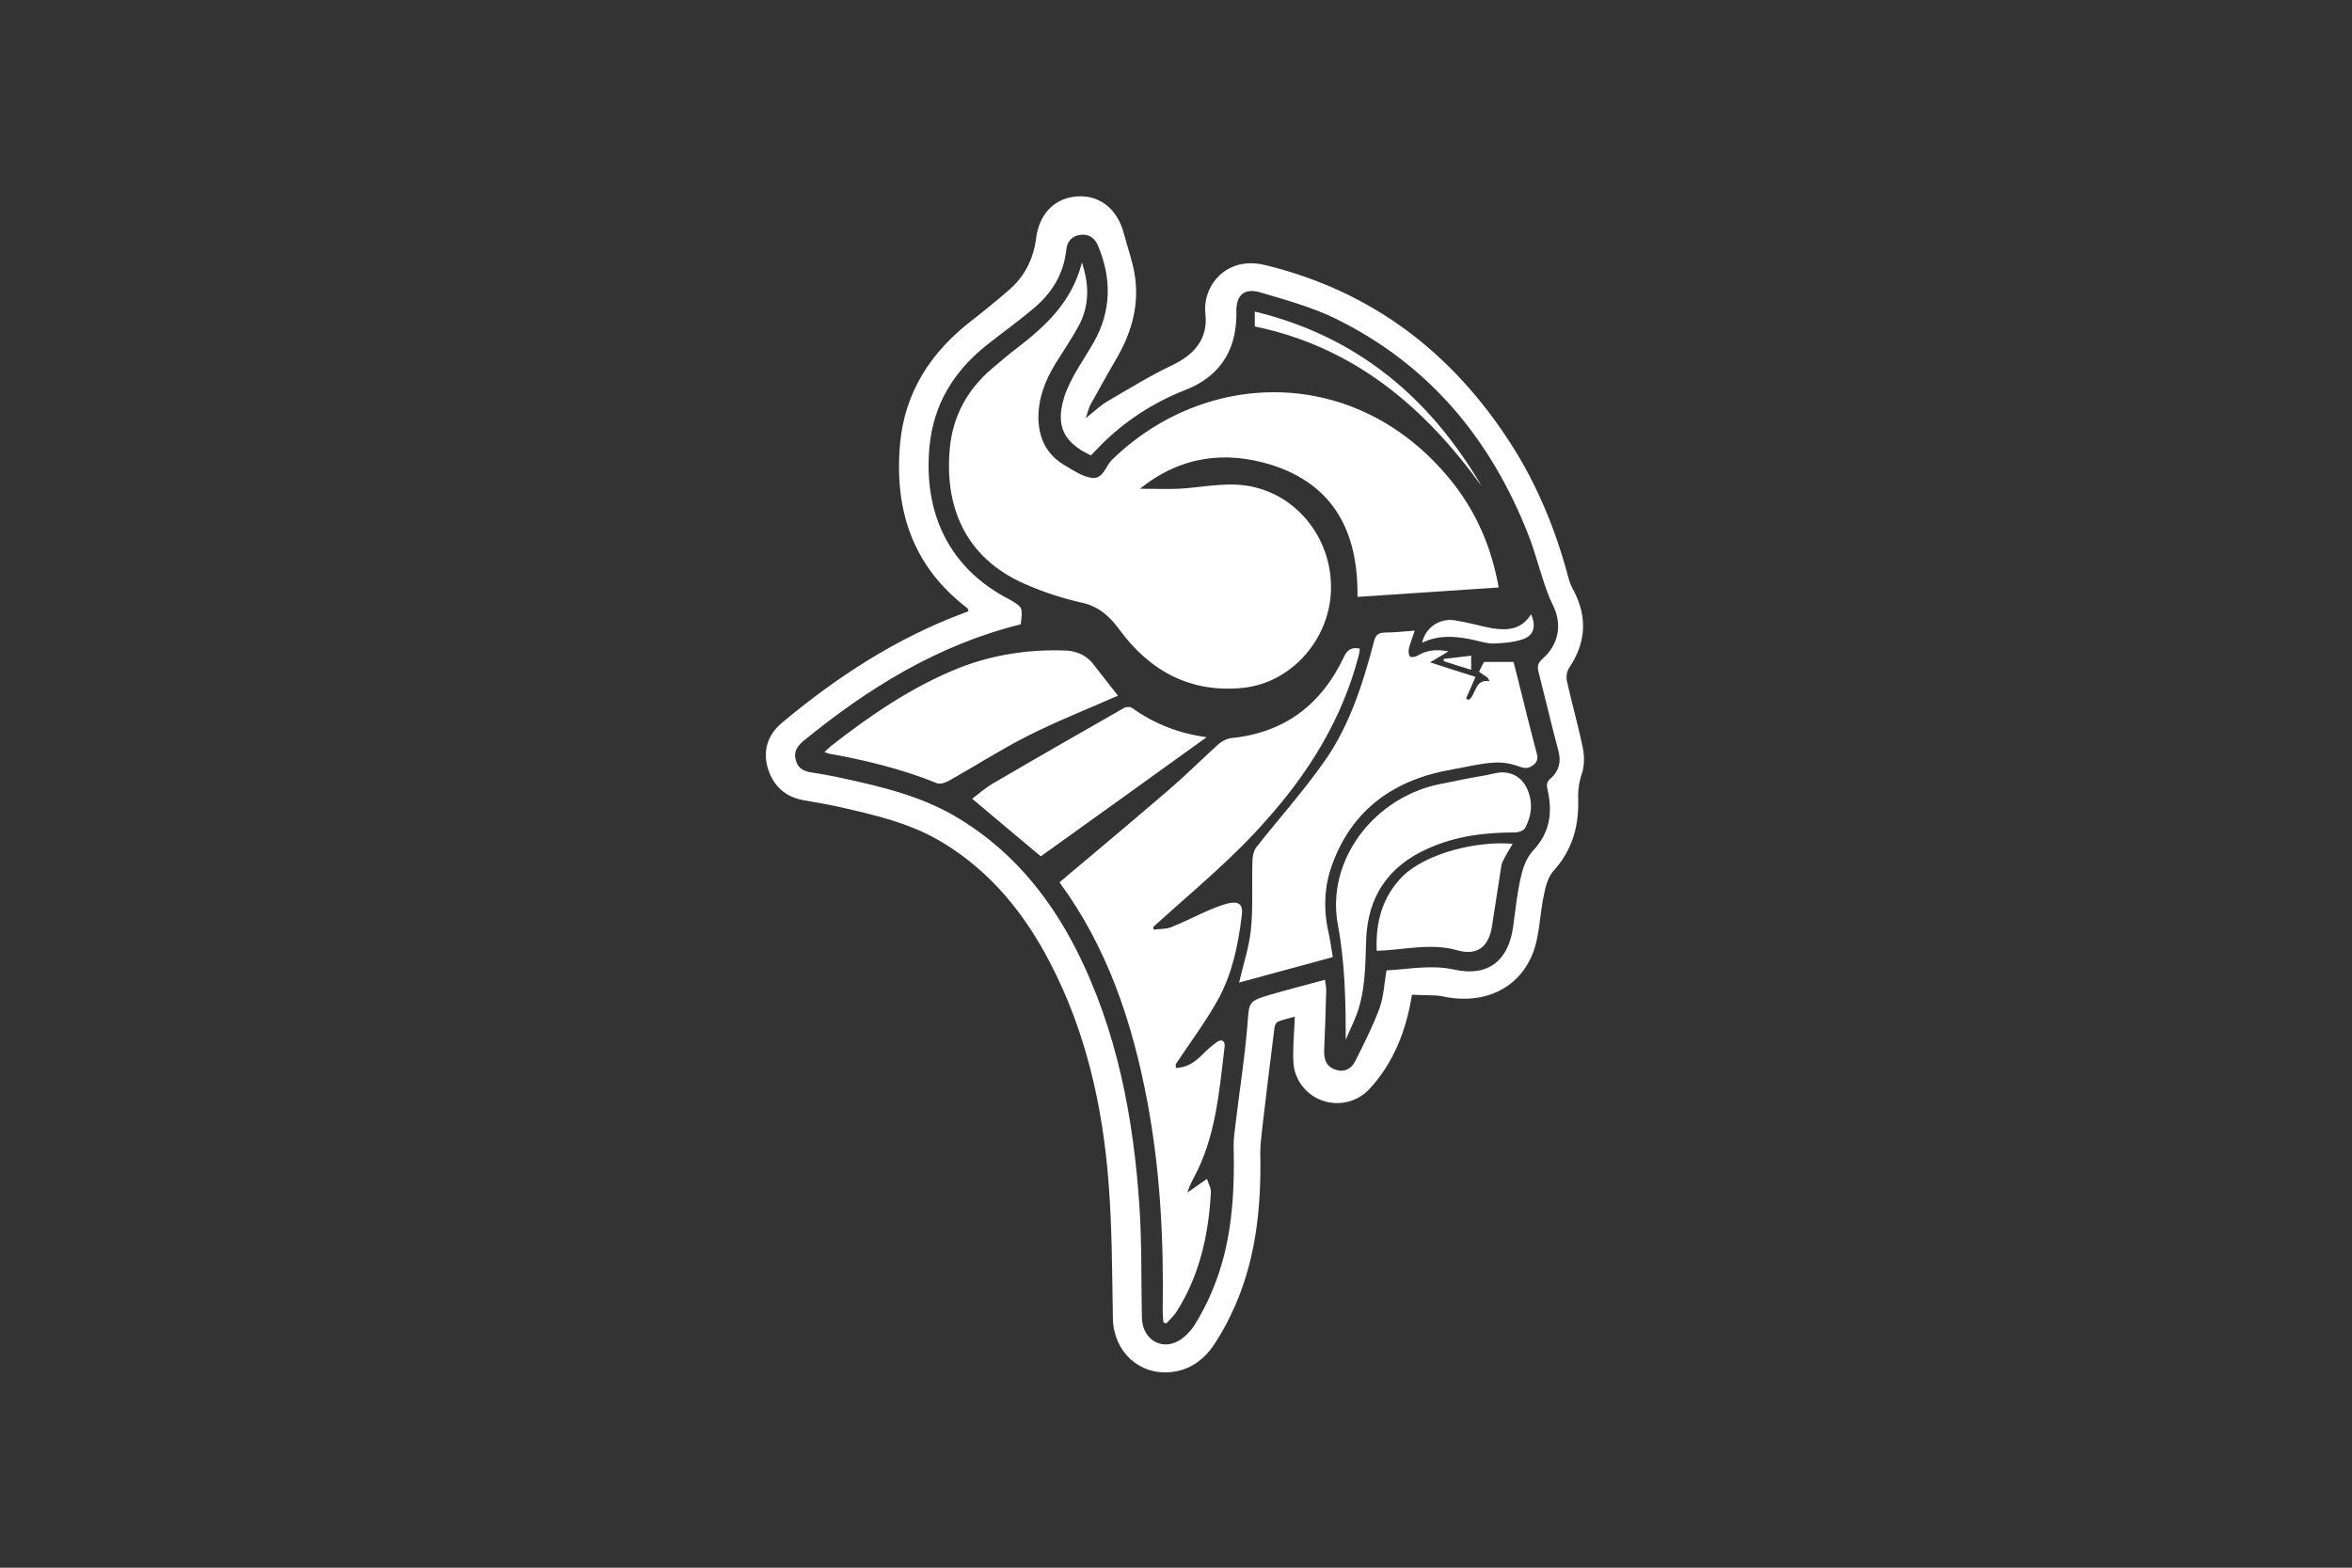
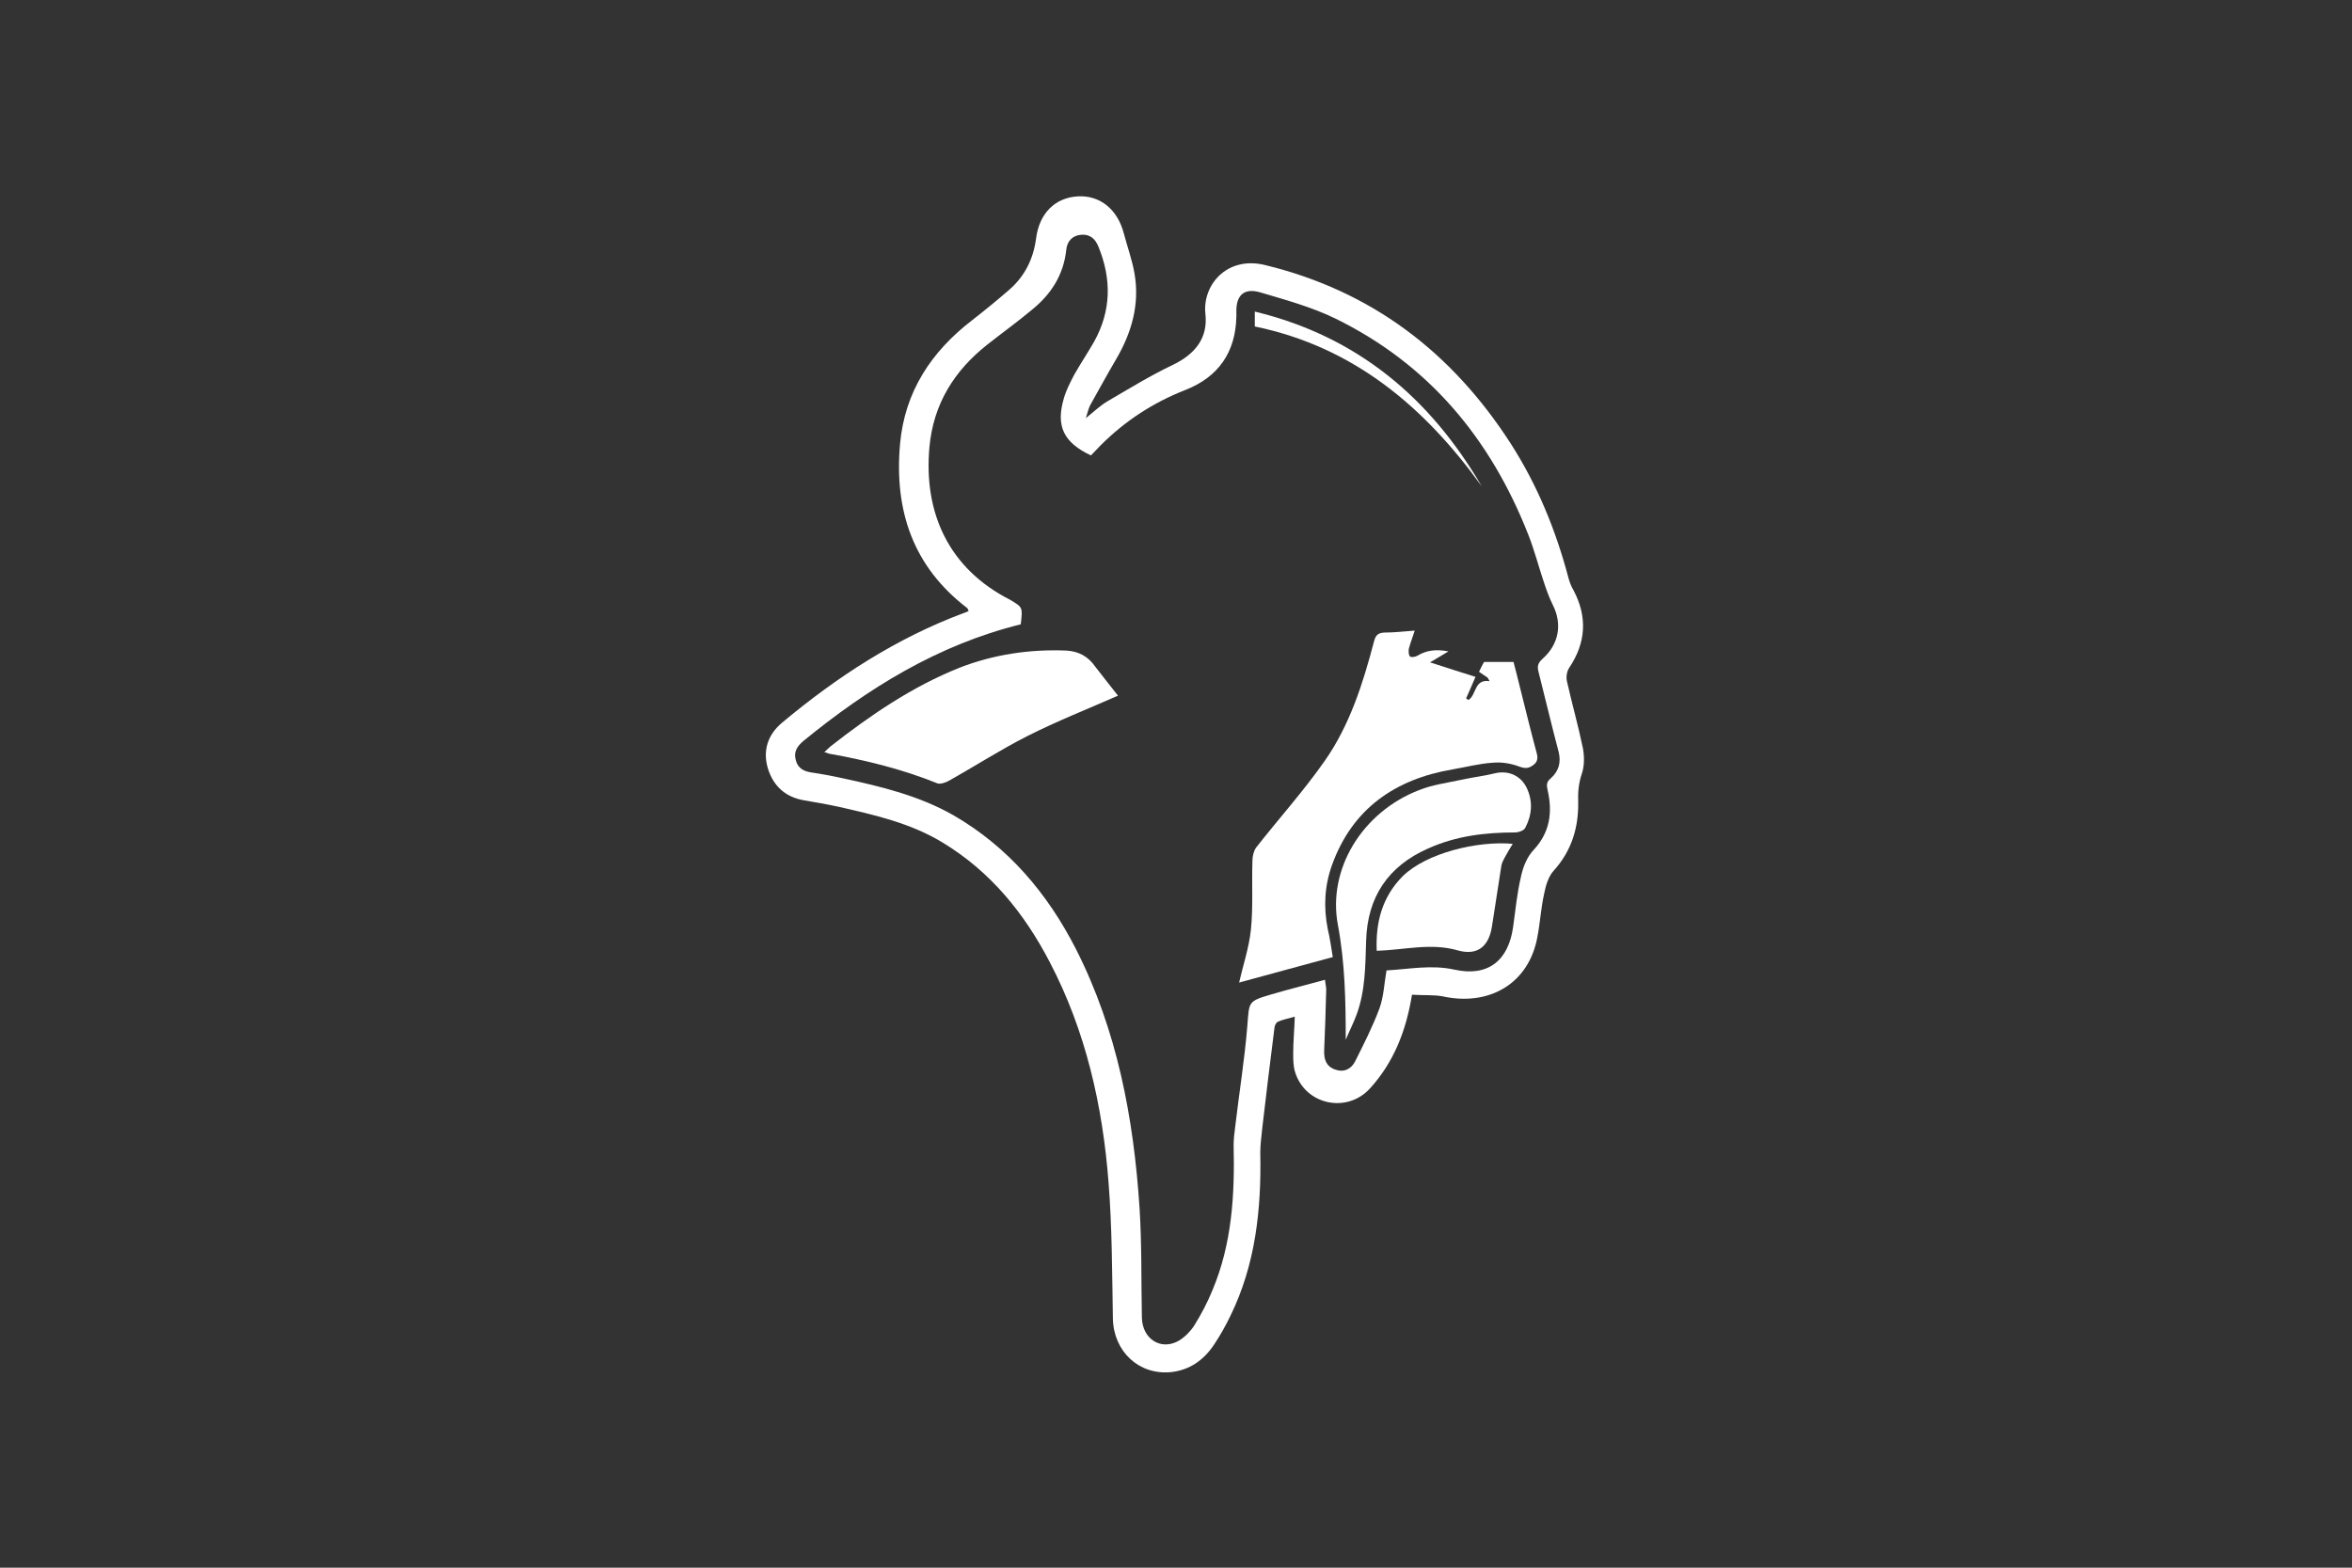
<svg xmlns="http://www.w3.org/2000/svg" version="1.1" id="Vienna_Vikings" x="0px" y="0px" width="600px" height="400px" viewBox="0 0 600 400" style="enable-background:new 0 0 600 400;" xml:space="preserve">
  <rect x="0" y="0" width="600" height="400" fill="#333333" stroke="none" />
  <style type="text/css">
	.st0{fill:#FFFFFF;}
</style>
  <g>
    <path class="st0" d="M360.2,253.8c-1.5,9.3-4.7,17.3-10.7,23.9c-5.9,6.5-16.5,4.2-19.1-4.1c-0.5-1.5-0.5-3.3-0.5-4.9   c0-3,0.3-5.9,0.4-9.3c-1.6,0.5-3,0.7-4.3,1.3c-0.5,0.2-0.9,1.1-0.9,1.7c-1.1,8.5-2.1,17-3.1,25.5c-0.2,2.1-0.5,4.1-0.5,6.2   c0.3,14.4-1.2,28.5-7.6,41.6c-1.2,2.5-2.6,5-4.2,7.4c-2.6,3.9-6.2,6.5-11,7c-8.2,0.8-14.6-5.3-14.8-13.6   c-0.2-11.6-0.2-23.2-1.1-34.7c-1.5-19.6-5.8-38.7-15-56.3c-6.5-12.5-15.1-23.1-27.3-30.5c-8.2-5-17.5-7.1-26.8-9.2   c-2.8-0.6-5.7-1.1-8.6-1.6c-4.7-0.8-7.8-3.6-9.2-8.1c-1.4-4.6,0-8.7,3.6-11.7c14-11.7,29.2-21.6,46.4-28c0.4-0.1,0.8-0.3,1.2-0.5   c-0.1-0.2-0.2-0.5-0.3-0.7c-13.9-10.6-18.7-24.9-17.2-41.9c1.2-13.4,8-23.6,18.4-31.6c3.2-2.5,6.4-5.1,9.5-7.8   c3.9-3.4,6.1-7.8,6.8-13c0.8-6.5,4.9-10.5,10.7-10.8c5.6-0.3,10.1,3.3,11.7,9.5c0.9,3.4,2.1,6.7,2.7,10.1c1.4,7.9-0.7,15.2-4.7,22   c-2.3,3.9-4.4,7.8-6.6,11.7c-0.4,0.8-0.6,1.7-1.1,3.3c2.2-1.8,3.8-3.3,5.5-4.3c5.5-3.2,11-6.6,16.7-9.3c5.6-2.7,9-6.8,8.3-13   c-0.8-7.3,5.4-14.8,15.1-12.5c27.3,6.6,47.8,22.3,62.8,45.6c6.8,10.6,11.5,22.1,14.7,34.2c0.3,1.1,0.7,2.2,1.3,3.2   c3.6,6.8,3.2,13.4-1.1,19.8c-0.6,0.9-0.8,2.3-0.6,3.3c1.3,5.8,2.9,11.4,4.1,17.2c0.4,2.1,0.4,4.6-0.3,6.6c-0.8,2.4-1,4.7-0.9,7.2   c0.1,6.5-1.7,12.4-6.2,17.4c-1.4,1.5-2.1,3.9-2.5,6c-0.8,3.6-1,7.3-1.7,10.9c-2.1,11.8-12.1,17.9-24.3,15.2   C365.7,253.8,363,254,360.2,253.8z M260.4,159.3c-21.1,5.2-39,16.3-55.5,29.8c-1.5,1.3-2.5,2.7-1.9,4.8c0.5,2.1,2,2.9,4,3.2   c2.7,0.4,5.4,0.9,8.1,1.5c9.7,2.1,19.3,4.4,28.1,9.4c14,8.1,24,19.9,31.3,34.2c10.5,20.7,14.7,43.1,16.2,66   c0.6,9.3,0.4,18.7,0.6,28c0.1,5.4,4.8,8.5,9.4,5.9c1.5-0.9,2.9-2.3,3.9-3.8c1.8-2.9,3.4-5.9,4.7-9.1c5-11.9,5.7-24.4,5.4-37   c0-1.6,0.2-3.1,0.4-4.7c1-8.6,2.4-17.1,3.1-25.8c0.5-6.2,0.1-6.2,6.2-8c4.4-1.3,8.9-2.4,13.6-3.7c0.2,1.4,0.4,2.3,0.3,3.2   c-0.1,4.9-0.3,9.8-0.5,14.7c-0.1,2.4,0.5,4.2,2.8,5c2.2,0.8,4.1-0.1,5.1-2.1c2.2-4.4,4.5-8.9,6.2-13.5c1.1-3,1.2-6.3,1.8-9.7   c5.7-0.3,11.4-1.5,17.3-0.2c8.5,1.9,13.8-2.2,15-10.9c0.6-4.3,1-8.6,2-12.8c0.5-2.4,1.5-5,3.2-6.8c4.2-4.5,4.9-9.6,3.6-15.3   c-0.3-1.3-0.3-2.1,0.8-3c2-1.8,2.7-4,2-6.8c-1.8-6.8-3.4-13.6-5.1-20.3c-0.4-1.5-0.2-2.3,1-3.4c4.2-3.7,5.1-8.9,2.6-13.8   c-1-2-1.7-4.1-2.4-6.2c-1.3-3.9-2.3-7.8-3.8-11.6c-9.6-24.5-25.4-43.6-49.4-55.3c-6-2.9-12.6-4.7-19-6.6c-4.1-1.2-6.2,0.7-6.1,5   c0,0.4,0,0.8,0,1.2c-0.2,9.1-4.6,15.4-13,18.7c-8.2,3.2-15.4,7.9-21.6,14.1c-0.9,0.9-1.7,1.8-2.5,2.6c-7-3.3-9-7.5-6.9-14.6   c0.6-2.1,1.7-4.2,2.7-6.1c1.6-2.8,3.4-5.5,5-8.3c4.4-7.9,4.5-16,1.1-24.3c-0.8-2-2.2-3.2-4.4-3c-2.3,0.2-3.6,1.7-3.8,3.9   c-0.7,6.4-3.9,11.3-8.7,15.2c-3.7,3.1-7.6,5.9-11.4,8.9c-8.5,6.7-13.8,15.2-14.8,26.2c-1.5,16.5,4.7,30.9,20.7,39   C260.9,155,260.9,154.9,260.4,159.3z" />
-     <path class="st0" d="M382.3,149.9c-12.2,0.8-24,1.6-36,2.4c0.2-16.4-5.9-28.6-22-33.7c-11.7-3.6-23-2.3-33.5,6.1   c4.3,0,7.9,0.2,11.5-0.1c6-0.5,12-1.8,18.1-0.2c11.7,3,19.8,14.3,19.1,26.9c-0.7,12.3-10.3,22.9-22.3,24.2   c-13.4,1.4-23.8-4.2-31.6-14.8c-2.5-3.4-5.2-5.9-9.5-6.9c-5.1-1.1-10.1-2.8-14.9-4.9c-15-6.7-20.3-19.6-18.9-34.6   c0.8-8.2,4.5-14.9,10.7-20.2c2-1.7,4.1-3.5,6.2-5.1c7.4-5.7,14.2-11.8,16.8-22c2,6,1.8,11.2-0.8,16.1c-1.8,3.3-3.9,6.4-5.9,9.6   c-2.7,4.4-4.5,9-4.4,14.3c0.2,5.1,2.2,9,6.5,11.6c2.2,1.3,4.5,2.9,6.9,3.3c3.1,0.6,3.7-3,5.4-4.6c23.8-23.2,62.2-24.3,86.2,5   c6,7.3,9.9,15.7,11.9,25C382,148,382.1,148.8,382.3,149.9z" />
-     <path class="st0" d="M299.9,272.5c2.8-0.1,4.8-1.4,6.6-3.2c1.2-1.2,2.5-2.4,3.9-3.4c1.1-0.8,2.2-0.5,2,1.2   c-1.3,10.6-2.1,21.4-6.8,31.3c-0.9,1.9-2,3.6-2.7,5.9c1.5-1.1,3-2.1,5-3.5c0.4,1.3,1.1,2.4,1,3.5c-0.6,10.8-2.9,21.3-8.9,30.6   c-0.7,1-1.7,1.9-2.5,2.8c-0.2-0.1-0.5-0.2-0.7-0.3c-0.1-0.9-0.2-1.9-0.2-2.8c0.3-18.1-0.6-36.1-4-54c-3.8-19.9-10.1-38.8-22.2-55.3   c-0.1-0.1-0.1-0.3-0.1-0.2c9.4-7.9,18.7-15.7,27.9-23.6c4.3-3.7,8.3-7.7,12.5-11.5c1-0.9,2.4-1.6,3.6-1.7   c13.5-1.4,22.8-8.6,28.5-20.6c0.9-2,2-2.6,4.1-2.2c-0.1,0.6-0.1,1.2-0.3,1.8c-4.2,16.1-12.6,29.7-23.6,42   c-8.5,9.7-18.4,17.8-27.9,26.4c-0.3,0.3-0.6,0.5-0.9,0.8c0,0.2,0.1,0.5,0.1,0.7c1.5-0.2,3-0.1,4.4-0.6c3.3-1.3,6.5-3,9.8-4.4   c1.7-0.7,3.4-1.4,5.2-1.8c2.5-0.4,3.4,0.5,3.1,3c-0.9,7.5-2.4,14.9-6,21.5c-3.2,5.8-7.2,11.1-10.9,16.7   C300,271.9,300,272.1,299.9,272.5z" />
    <path class="st0" d="M340,244.2c-8.2,2.2-16.1,4.4-23.9,6.5c1-4.4,2.5-8.8,3-13.4c0.6-5.8,0.2-11.8,0.4-17.7c0-1.1,0.3-2.4,0.9-3.3   c5.8-7.4,12.1-14.4,17.5-22.1c6.4-9.1,9.8-19.8,12.6-30.5c0.4-1.5,0.9-2.2,2.6-2.3c2.6,0,5.1-0.3,7.8-0.5c-0.5,1.6-1.1,3.1-1.5,4.6   c-0.1,0.6-0.1,1.6,0.3,2c0.3,0.3,1.4,0.1,1.9-0.2c2.3-1.4,4.8-1.7,7.9-1.1c-1.5,0.9-2.8,1.7-4.7,2.8c4.3,1.4,7.8,2.5,11.6,3.7   c-0.8,1.9-1.6,3.7-2.4,5.5c0.2,0.1,0.4,0.3,0.6,0.4c2.1-1.3,1.4-5.4,5.4-4.8c-0.2-0.3-0.3-0.6-0.5-0.9c-0.7-0.5-1.4-0.9-2.2-1.5   c0.4-0.8,0.8-1.7,1.3-2.5c2.4,0,4.8,0,7.5,0c0.6,2.4,1.3,4.9,1.9,7.5c1.3,5.2,2.6,10.5,4,15.7c0.4,1.4,0.2,2.4-1,3.2   c-1.1,0.8-2,0.8-3.4,0.3c-2.1-0.8-4.5-1.2-6.7-1c-3.4,0.2-6.8,1.1-10.3,1.7c-14.7,2.5-25.6,10-30.8,24.4   c-1.9,5.3-2.2,10.7-1.1,16.3C339.3,239.5,339.6,241.8,340,244.2z" />
    <path class="st0" d="M285.2,177.5c-7.7,3.4-15.6,6.5-23.1,10.3c-6.9,3.5-13.4,7.7-20.2,11.5c-0.8,0.4-1.9,0.8-2.7,0.6   c-8.9-3.6-18.2-5.9-27.7-7.6c-0.3-0.1-0.6-0.2-1.2-0.4c0.6-0.5,1-1,1.5-1.4c10.2-8,20.9-15.3,32.9-20.1c8.7-3.4,18-4.8,27.4-4.4   c3.1,0.2,5.5,1.5,7.3,4.1C281.4,172.7,283.4,175.2,285.2,177.5z" />
-     <path class="st0" d="M307.8,188.1c-14.4,10.4-28.5,20.5-42.3,30.4c-5.8-4.9-11.6-9.7-17.5-14.7c1.6-1.2,3.4-2.8,5.3-3.9   c11.1-6.5,22.3-12.9,33.5-19.3c0.5-0.3,1.7-0.3,2.1,0.1C294.5,184.7,300.6,187.1,307.8,188.1z" />
    <path class="st0" d="M343.3,265.3c0-10-0.2-19.7-2-29.3c-2.7-14.2,6.2-28.8,20.7-34.4c3.5-1.4,7.4-1.9,11.1-2.7   c2.7-0.6,5.5-0.9,8.3-1.6c3.4-0.8,6.6,0.6,8.1,3.8c1.6,3.4,1.3,6.9-0.4,10.1c-0.3,0.7-1.7,1.2-2.6,1.2c-7.7,0-15.1,0.9-22.2,4.1   c-10.2,4.5-15.5,12.4-15.8,23.6c-0.2,6.3-0.2,12.7-2.4,18.7C345.3,261,344.2,263.1,343.3,265.3z" />
    <path class="st0" d="M385.9,215.3c-0.8,1.3-1.5,2.5-2.1,3.6c-0.3,0.6-0.7,1.3-0.8,2c-0.8,5.2-1.6,10.4-2.4,15.5   c-0.8,5.1-3.7,7.5-8.7,6.1c-6.9-2-13.7-0.1-20.7,0.1c-0.3-7.3,1.4-13.8,6.7-19.1C363.9,217.7,376.7,214.5,385.9,215.3z" />
    <path class="st0" d="M320.1,83.3c0-1.2,0-2.3,0-3.8c26.1,6.3,44.7,22,57.9,44.6C363.4,103.8,345.3,88.5,320.1,83.3z" />
-     <path class="st0" d="M390.6,156.7c1.3,3.2,0.7,5.4-2.1,6.4c-2.3,0.8-5,1-7.5,1.1c-2,0-3.9-0.7-5.9-1.1c-4.1-0.8-8.2-1.1-12.3,0.9   c0.8-3.9,4.5-6.4,8.5-5.7c3.1,0.5,6.2,1.4,9.3,2C384.6,160.9,388.1,160.7,390.6,156.7z" />
-     <path class="st0" d="M368.3,168.1c2.3-0.2,4.5-0.5,7-0.8c0,1.5,0,2.4,0,3.6c-2.3-0.7-4.6-1.4-7-2.2   C368.3,168.6,368.3,168.4,368.3,168.1z" />
  </g>
</svg>